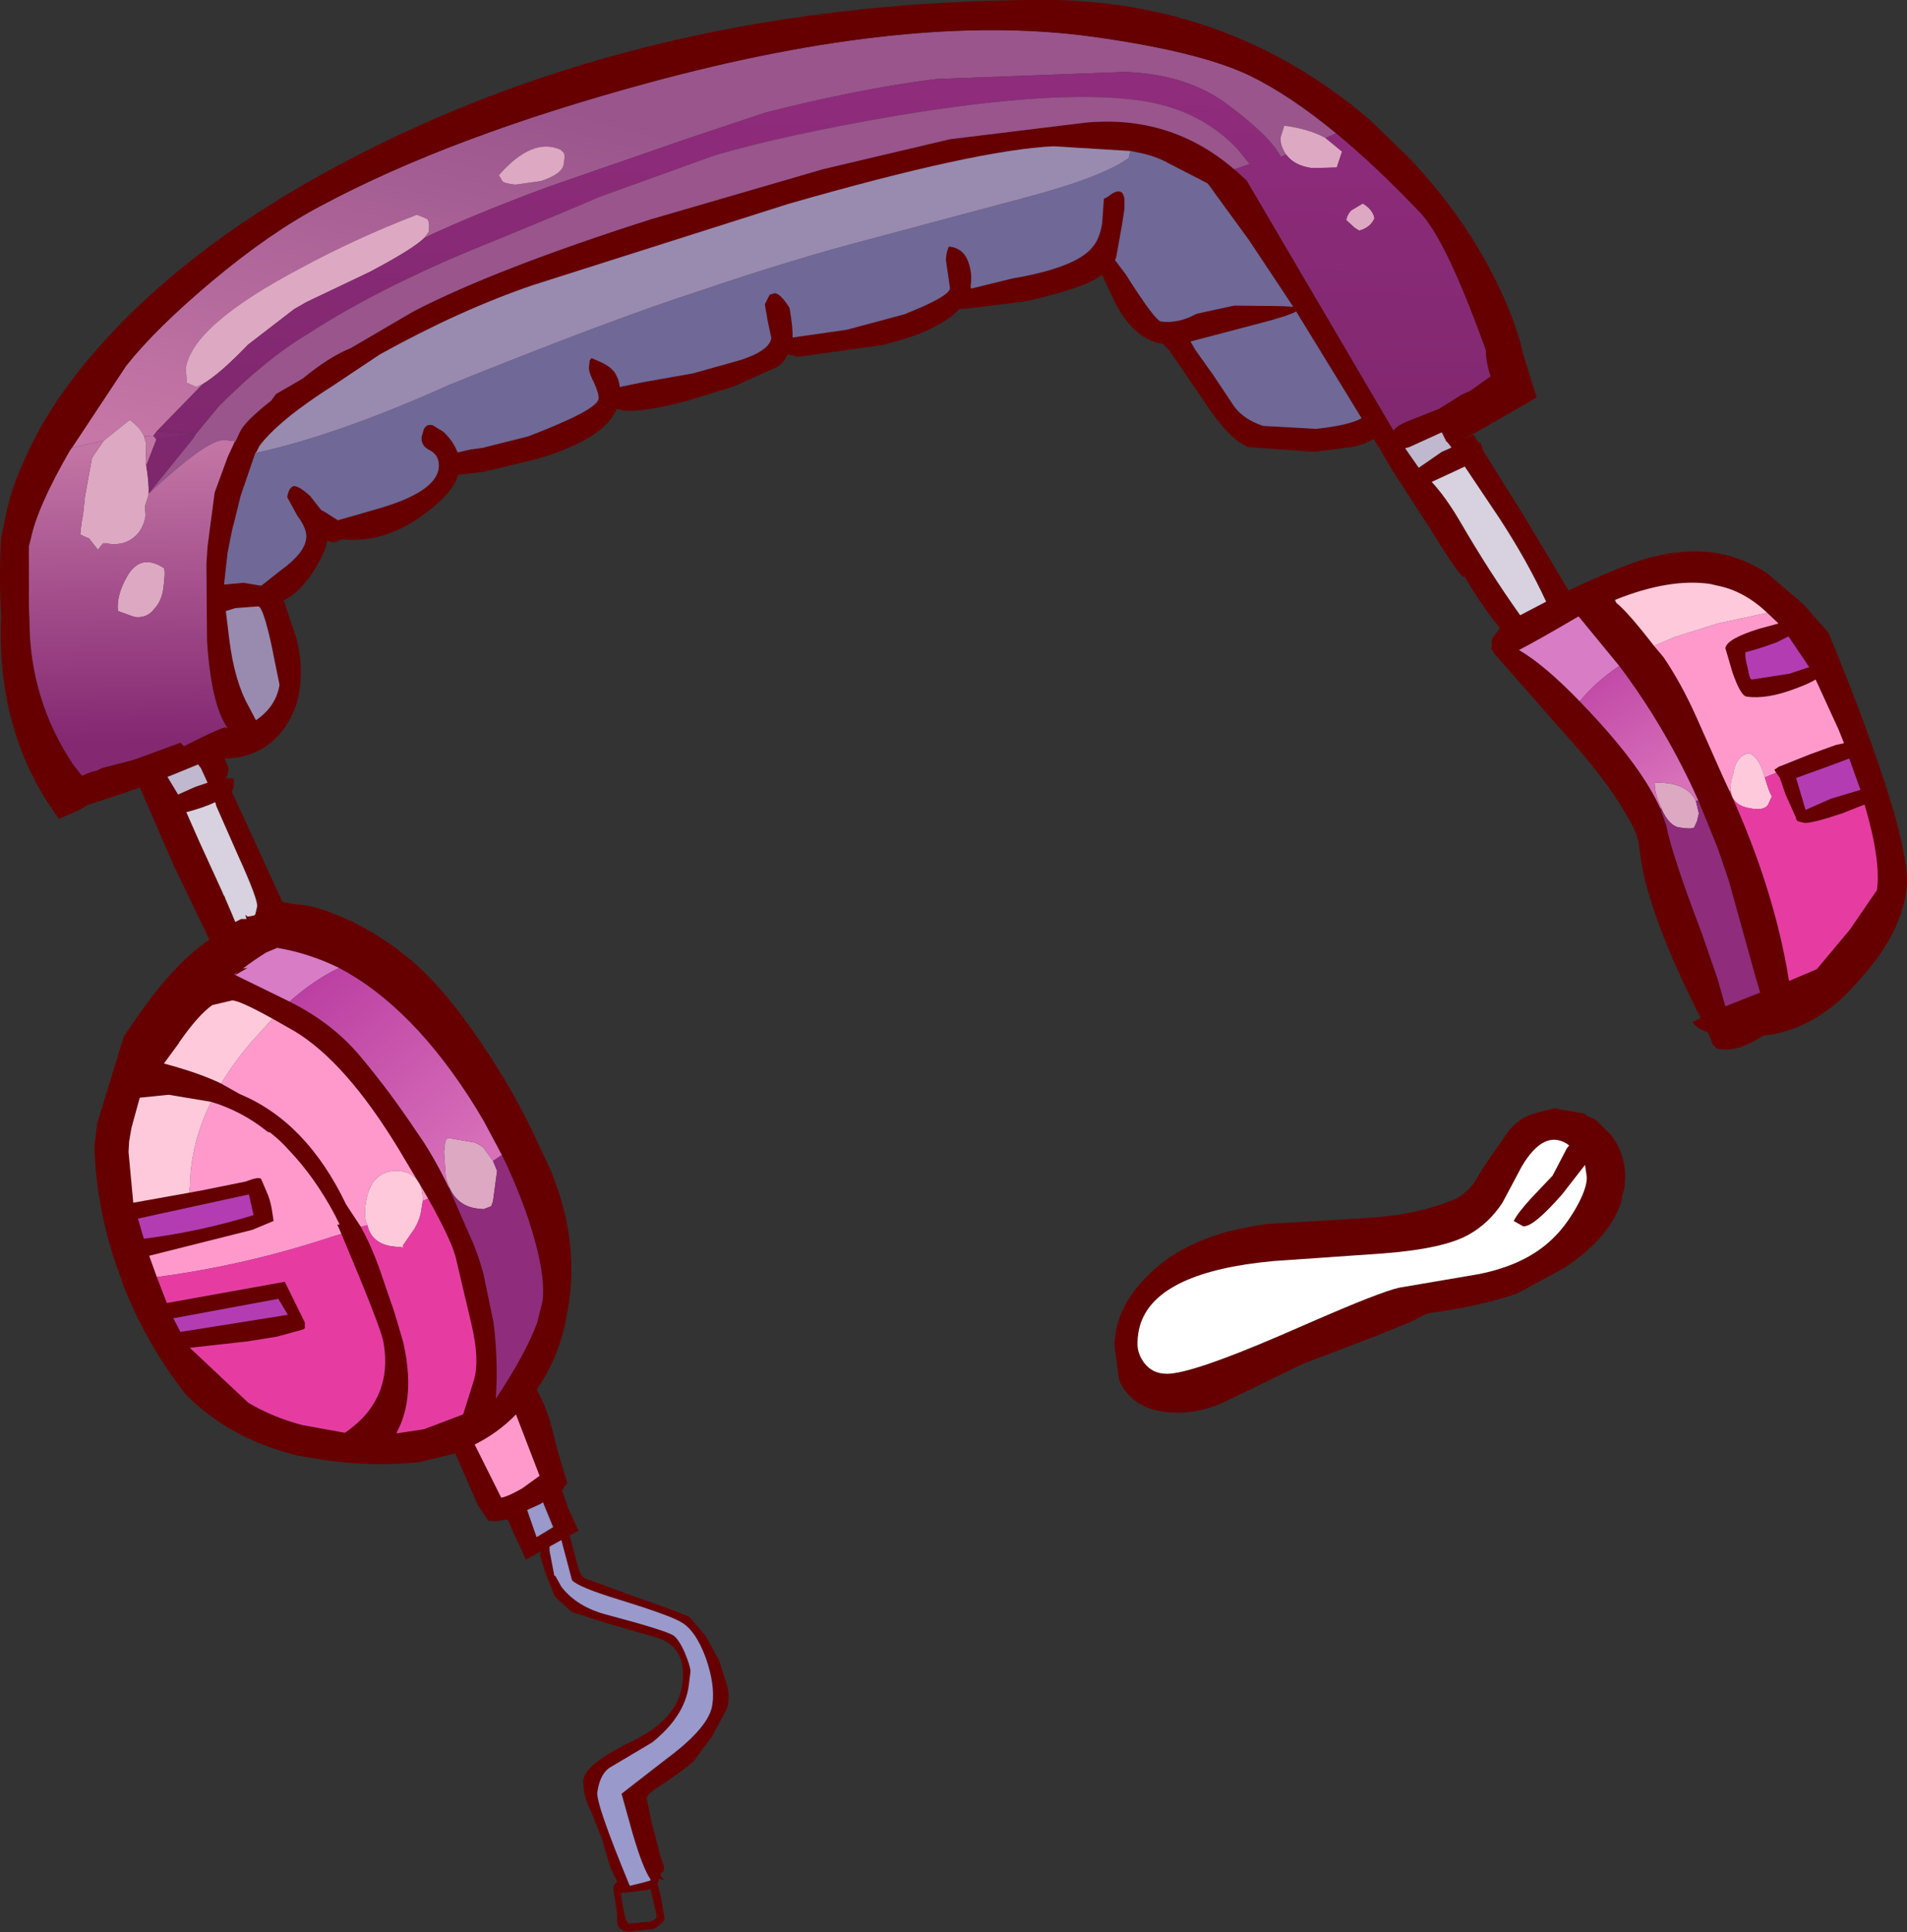
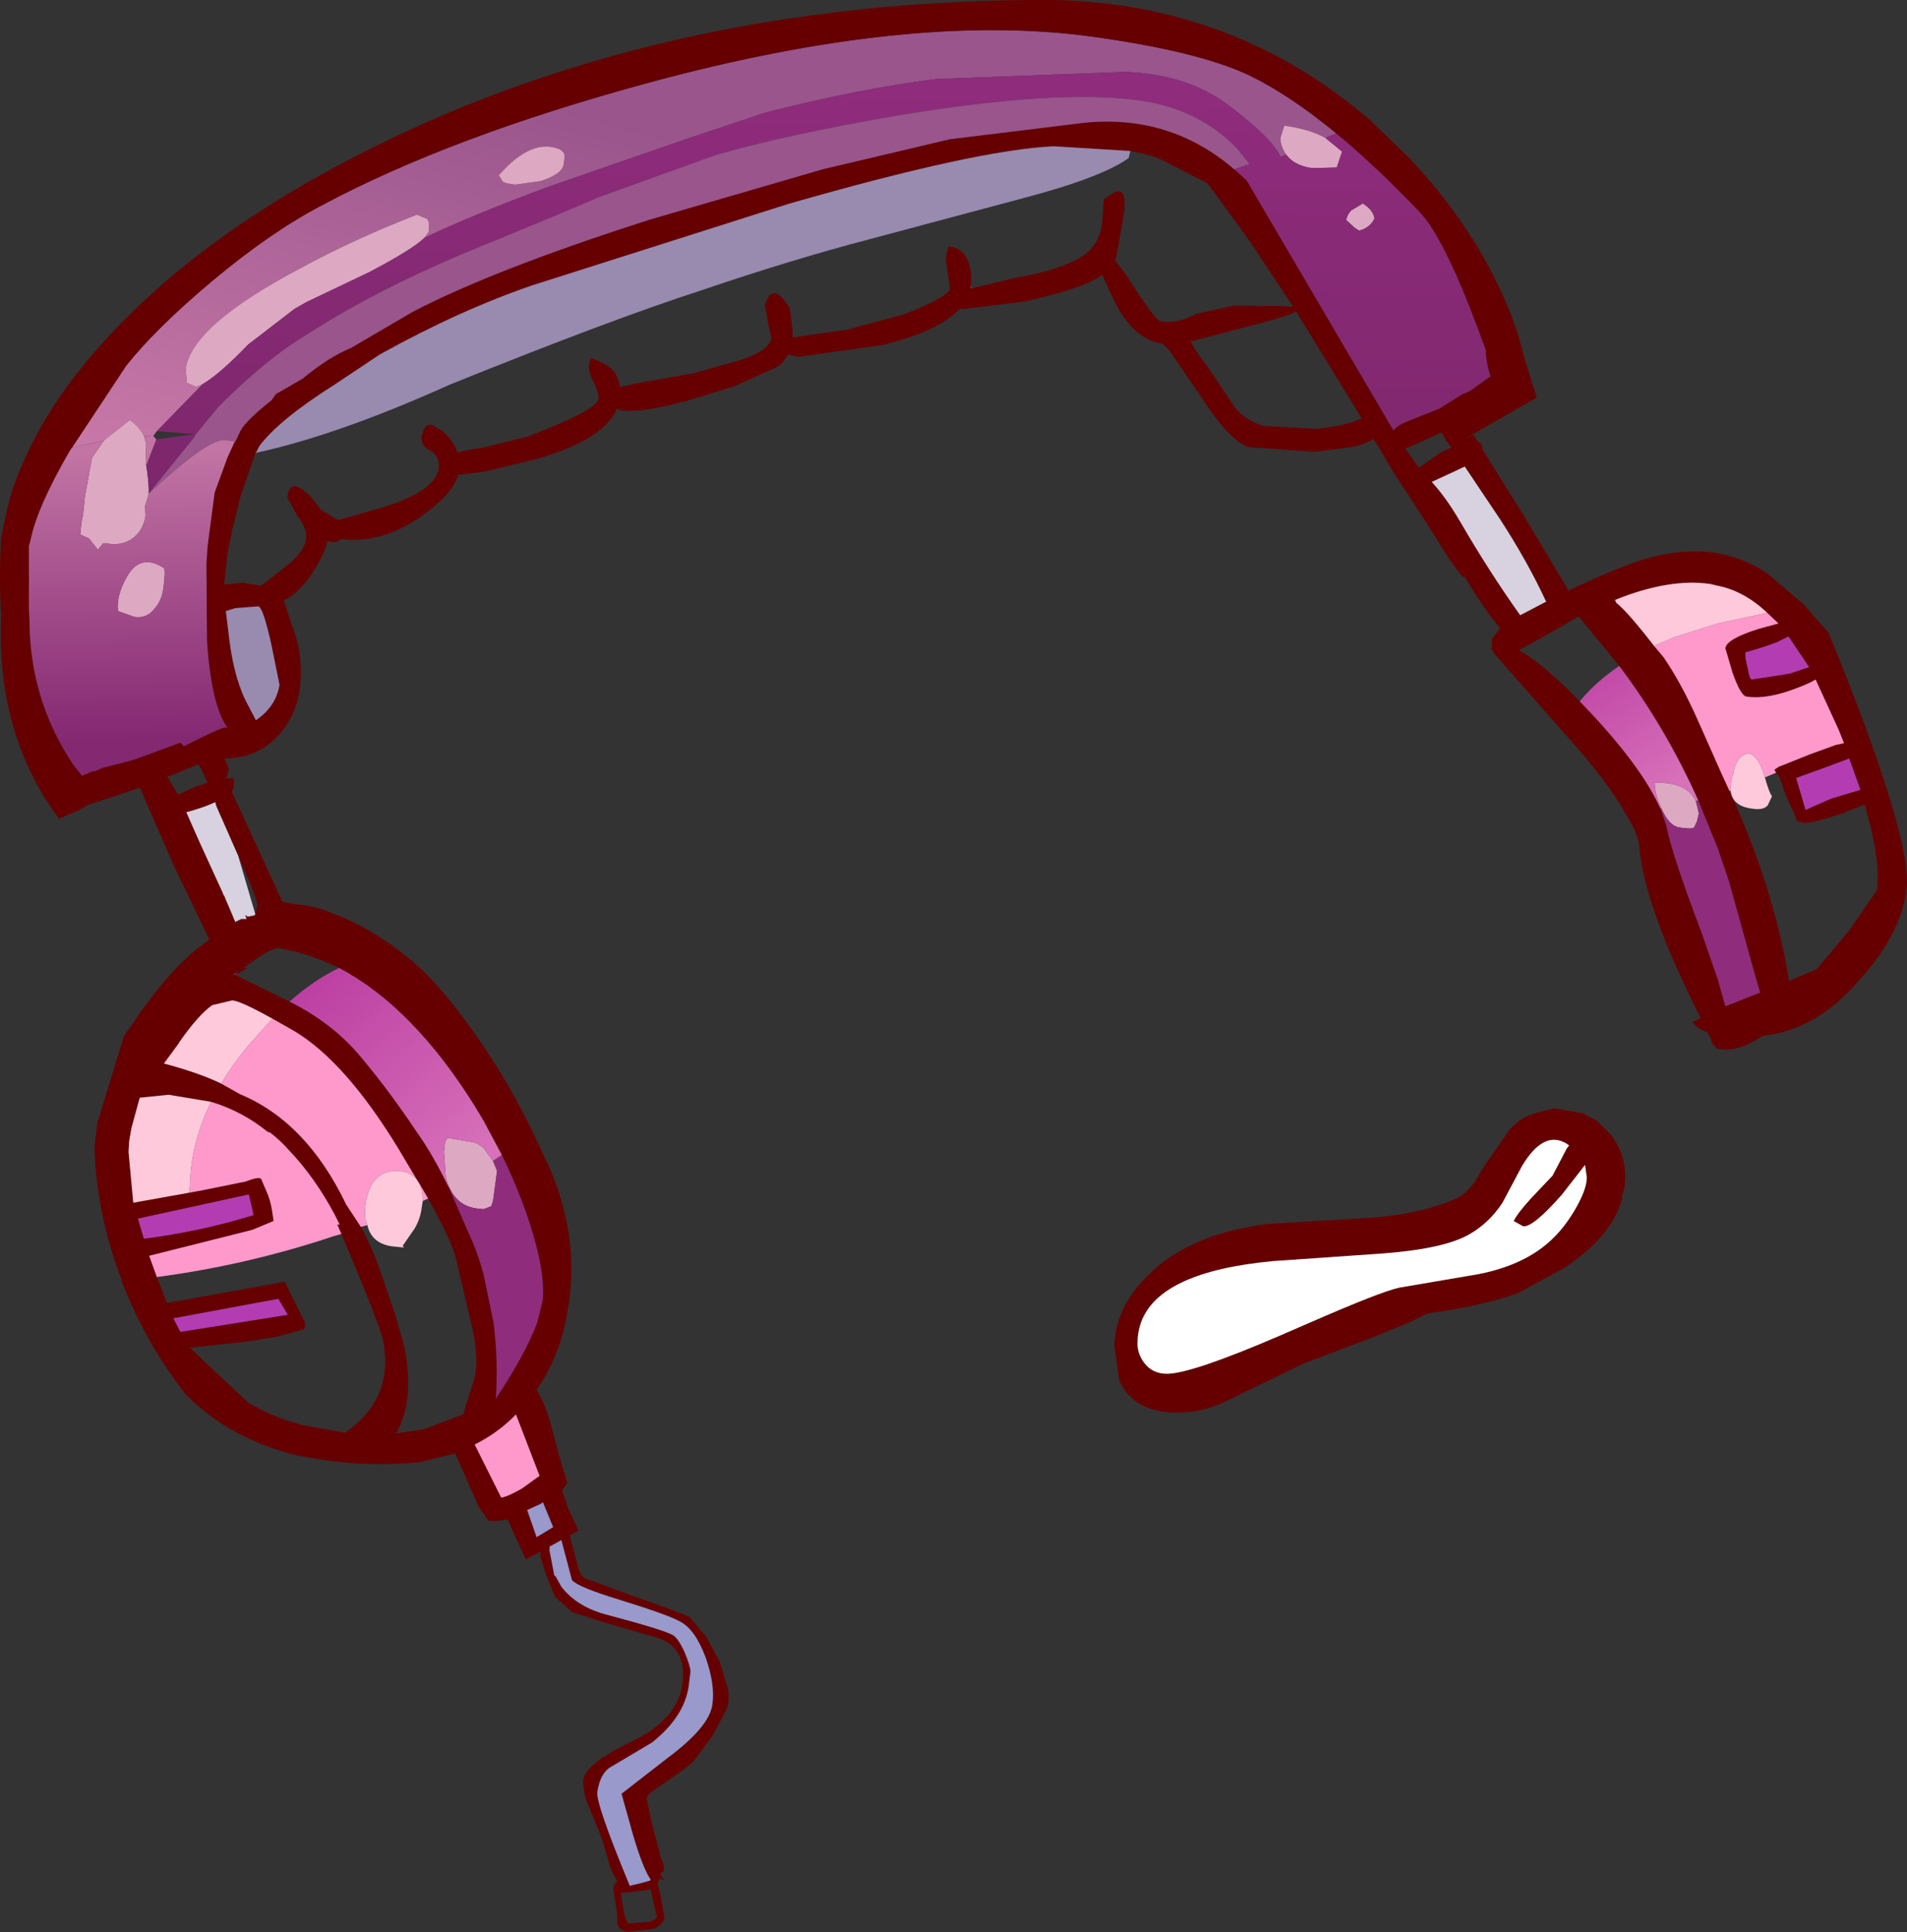
<svg xmlns="http://www.w3.org/2000/svg" height="163.8px" width="161.7px">
  <rect width="100%" height="100%" fill="#333333" stroke="none" />
  <g transform="matrix(1.0, 0.0, 0.0, 1.0, 68.35, 72.4)">
    <path d="M61.55 22.05 L61.8 22.0 61.85 21.95 63.45 21.55 66.0 22.0 66.15 22.15 67.0 22.55 68.3 23.85 Q69.45 25.45 69.45 27.3 L69.4 28.25 69.15 29.1 69.2 29.2 Q68.3 32.45 64.25 35.1 L60.3 37.25 Q57.05 38.35 52.9 38.9 L52.55 39.0 51.15 39.7 48.2 40.9 42.15 43.2 35.55 46.4 Q33.55 47.35 31.55 47.35 27.75 47.35 26.55 44.6 L26.15 41.7 Q26.15 40.7 26.45 39.7 27.05 37.65 28.9 35.8 32.4 32.2 39.15 31.35 L47.45 30.85 Q51.85 30.6 55.0 29.25 55.85 28.9 56.65 27.85 L57.5 26.45 59.65 23.35 Q60.55 22.4 61.4 22.1 L61.55 22.05 M64.5 24.55 Q62.55 23.35 60.7 26.45 L59.05 29.55 Q57.9 31.3 56.2 32.25 54.1 33.45 48.95 33.85 L39.6 34.5 Q29.95 35.4 28.4 39.7 28.1 40.55 28.1 41.5 28.1 42.35 28.65 43.1 29.35 44.05 30.6 44.05 32.65 44.05 40.1 40.85 L42.75 39.7 Q48.7 37.1 50.3 36.75 L57.05 35.6 Q61.05 34.8 63.3 32.6 64.35 31.6 65.25 30.05 66.2 28.4 66.2 27.4 L66.05 26.35 64.1 28.85 Q61.65 31.65 60.8 31.55 L60.0 31.1 Q60.35 30.4 61.5 29.15 L63.3 27.25 64.5 24.95 64.7 24.7 64.5 24.55" fill="#660000" fill-rule="evenodd" stroke="none" />
    <path d="M64.5 24.55 L64.7 24.7 64.5 24.95 63.3 27.25 61.5 29.15 Q60.35 30.4 60.0 31.1 L60.8 31.55 Q61.65 31.65 64.1 28.85 L66.05 26.35 66.2 27.4 Q66.2 28.4 65.25 30.05 64.35 31.6 63.3 32.6 61.05 34.8 57.05 35.6 L50.3 36.75 Q48.7 37.1 42.75 39.7 L40.1 40.85 Q32.65 44.05 30.6 44.05 29.35 44.05 28.65 43.1 28.1 42.35 28.1 41.5 28.1 40.55 28.4 39.7 29.95 35.4 39.6 34.5 L48.95 33.85 Q54.1 33.45 56.2 32.25 57.9 31.3 59.05 29.55 L60.7 26.45 Q62.55 23.35 64.5 24.55" fill="#ffffff" fill-rule="evenodd" stroke="none" />
    <path d="M44.05 -60.7 Q42.7 -61.45 40.55 -61.75 L40.25 -60.8 Q40.15 -60.25 40.6 -59.45 L40.7 -59.3 40.25 -59.1 Q39.4 -60.8 35.85 -63.45 32.4 -66.1 27.05 -66.3 L11.05 -65.7 Q4.35 -64.85 -3.45 -62.85 L-9.9 -60.7 -21.75 -56.6 Q-28.0 -54.3 -32.35 -52.25 L-32.0 -52.75 Q-31.9 -53.65 -32.15 -53.85 L-33.0 -54.2 Q-38.3 -52.15 -42.9 -49.65 -52.1 -44.8 -52.6 -41.15 L-52.5 -39.95 -51.7 -39.6 -51.15 -39.85 -55.05 -35.85 -55.35 -35.45 -55.4 -35.4 -56.05 -35.45 -56.15 -35.45 Q-56.5 -36.2 -57.35 -36.8 L-59.55 -35.05 -62.25 -34.45 -57.65 -41.4 Q-55.15 -44.55 -50.45 -48.5 -45.45 -52.7 -41.05 -55.0 -30.1 -60.85 -13.3 -65.4 8.85 -71.4 24.2 -69.3 33.3 -68.05 37.6 -66.0 41.0 -64.35 44.95 -61.1 L44.05 -60.7 M-20.6 -59.5 L-20.8 -59.7 Q-23.2 -60.8 -26.05 -57.55 L-25.75 -57.05 Q-25.6 -56.85 -24.65 -56.75 L-22.5 -57.05 Q-20.65 -57.65 -20.55 -58.5 -20.4 -59.4 -20.6 -59.5" fill="url(#gradient0)" fill-rule="evenodd" stroke="none" />
    <path d="M40.7 -59.3 L40.6 -59.45 Q40.15 -60.25 40.25 -60.8 L40.55 -61.75 Q42.7 -61.45 44.05 -60.7 L45.45 -59.55 45.0 -58.2 42.9 -58.15 Q41.4 -58.35 40.7 -59.3 M-59.55 -35.05 L-57.35 -36.8 Q-56.5 -36.2 -56.15 -35.45 L-55.95 -34.8 -56.0 -33.15 -56.0 -33.0 -55.95 -32.95 Q-55.7 -31.45 -55.75 -30.55 L-55.75 -30.45 -56.05 -29.5 -56.0 -28.7 Q-56.2 -27.45 -57.05 -26.8 -57.9 -26.15 -59.1 -26.3 L-59.3 -26.35 -59.6 -26.35 -60.05 -25.8 -60.8 -26.75 -61.15 -26.9 -61.55 -27.1 -61.45 -28.0 -61.45 -28.05 -61.3 -28.85 -61.15 -30.3 -60.55 -33.6 -59.55 -35.05 M-51.15 -39.85 L-51.7 -39.6 -52.5 -39.95 -52.6 -41.15 Q-52.1 -44.8 -42.9 -49.65 -38.3 -52.15 -33.0 -54.2 L-32.15 -53.85 Q-31.9 -53.65 -32.0 -52.75 L-32.35 -52.25 Q-33.3 -51.3 -37.0 -49.35 -39.5 -48.15 -42.35 -46.8 L-43.4 -46.2 -47.1 -43.35 -47.3 -43.2 Q-49.7 -40.7 -51.15 -39.85 M45.8 -53.75 Q45.85 -54.15 46.2 -54.55 L47.2 -55.15 Q48.05 -54.65 48.2 -53.9 47.85 -53.1 46.9 -52.85 L46.5 -53.1 45.8 -53.75 M72.55 -3.85 Q71.95 -5.05 71.95 -6.05 74.65 -6.15 75.45 -4.5 L75.7 -3.45 75.55 -2.8 75.3 -2.25 Q75.05 -2.1 74.1 -2.25 73.2 -2.35 72.55 -3.8 L72.55 -3.85 M-20.6 -59.5 Q-20.4 -59.4 -20.55 -58.5 -20.65 -57.65 -22.5 -57.05 L-24.65 -56.75 Q-25.6 -56.85 -25.75 -57.05 L-26.05 -57.55 Q-23.2 -60.8 -20.8 -59.7 L-20.6 -59.5 M-58.35 -20.6 Q-58.5 -21.9 -57.6 -23.5 -56.45 -25.55 -54.45 -24.25 -54.3 -24.0 -54.5 -22.5 -54.65 -21.45 -55.25 -20.8 -55.9 -19.95 -56.95 -20.1 L-58.35 -20.6 M-30.25 28.25 L-30.55 27.45 -30.7 25.25 -30.6 24.35 -30.4 24.05 -28.1 24.45 Q-27.7 24.6 -27.35 24.9 L-26.55 26.0 -26.2 26.85 -26.55 29.45 -26.7 29.85 -27.35 30.1 -27.85 30.05 Q-29.55 29.85 -30.25 28.25" fill="#dda8c1" fill-rule="evenodd" stroke="none" />
    <path d="M44.05 -60.7 L44.95 -61.1 Q48.35 -58.3 52.1 -54.35 54.1 -52.2 56.95 -44.6 L57.6 -42.85 57.65 -42.7 Q57.6 -42.2 57.9 -40.95 L58.05 -40.5 56.3 -39.25 55.6 -38.95 53.7 -37.75 51.05 -36.7 Q50.15 -36.35 49.8 -35.9 L37.35 -57.1 36.3 -58.05 37.6 -58.5 36.55 -59.8 Q33.3 -63.2 28.2 -63.9 21.2 -64.85 7.7 -62.6 -1.65 -61.0 -7.7 -59.25 L-17.55 -55.7 Q-20.55 -54.4 -26.4 -52.0 -35.85 -48.25 -42.4 -44.0 -45.75 -42.0 -49.8 -37.95 L-51.7 -35.65 -51.95 -35.25 -55.75 -30.55 Q-55.7 -31.45 -55.95 -32.95 L-55.1 -35.15 -51.85 -35.6 -55.05 -35.85 -51.15 -39.85 Q-49.7 -40.7 -47.3 -43.2 L-47.1 -43.35 -43.4 -46.2 -42.35 -46.8 Q-39.5 -48.15 -37.0 -49.35 -33.3 -51.3 -32.35 -52.25 -28.0 -54.3 -21.75 -56.6 L-9.9 -60.7 -3.45 -62.85 Q4.35 -64.85 11.05 -65.7 L27.05 -66.3 Q32.4 -66.1 35.85 -63.45 39.4 -60.8 40.25 -59.1 L40.7 -59.3 Q41.4 -58.35 42.9 -58.15 L45.0 -58.2 45.45 -59.55 44.05 -60.7 M45.8 -53.75 L46.5 -53.1 46.9 -52.85 Q47.85 -53.1 48.2 -53.9 48.05 -54.65 47.2 -55.15 L46.2 -54.55 Q45.85 -54.15 45.8 -53.75" fill="url(#gradient1)" fill-rule="evenodd" stroke="none" />
    <path d="M44.95 -61.1 Q41.0 -64.35 37.6 -66.0 33.3 -68.05 24.2 -69.3 8.85 -71.4 -13.3 -65.4 -30.1 -60.85 -41.05 -55.0 -45.45 -52.7 -50.45 -48.5 -55.15 -44.55 -57.65 -41.4 L-62.25 -34.45 -62.45 -34.15 Q-65.2 -29.4 -65.75 -26.65 L-65.9 -26.1 -65.9 -20.95 -65.85 -19.9 Q-65.85 -13.15 -62.15 -7.6 L-61.4 -6.65 -60.55 -7.0 -60.25 -7.05 -59.7 -7.3 -57.0 -8.0 -53.05 -9.45 -52.75 -9.15 Q-48.8 -11.15 -49.2 -10.65 L-49.1 -10.7 -49.1 -10.75 Q-50.45 -12.7 -50.8 -18.1 L-50.85 -24.6 -50.75 -26.1 -50.15 -30.65 -49.05 -33.65 -48.45 -34.95 -48.4 -34.95 -47.95 -35.9 Q-47.5 -36.75 -45.35 -38.45 L-44.95 -39.0 -42.7 -40.3 Q-40.45 -42.15 -38.6 -42.9 L-33.3 -46.0 Q-26.35 -49.6 -13.2 -53.8 L1.4 -58.05 12.2 -60.6 23.65 -62.0 Q30.9 -62.7 36.3 -58.05 L37.35 -57.1 49.8 -35.9 Q50.15 -36.35 51.05 -36.7 L53.7 -37.75 55.6 -38.95 56.3 -39.25 58.05 -40.5 57.9 -40.95 Q57.6 -42.2 57.65 -42.7 L57.6 -42.85 56.95 -44.6 Q54.1 -52.2 52.1 -54.35 48.35 -58.3 44.95 -61.1 M51.15 -59.0 Q56.15 -53.7 58.9 -47.75 60.3 -44.75 60.8 -42.4 L61.95 -38.7 55.85 -35.2 56.6 -35.55 57.0 -34.9 57.2 -34.85 57.3 -34.55 57.35 -34.5 57.35 -34.3 60.85 -28.7 64.65 -22.35 Q68.7 -24.25 70.9 -24.95 74.4 -26.0 77.3 -25.5 79.55 -25.1 81.5 -23.8 L84.6 -21.15 86.7 -18.75 Q93.9 -1.2 93.3 3.05 92.8 6.9 89.15 10.85 85.65 14.9 81.15 15.4 79.15 16.7 77.75 16.55 L77.65 16.55 77.3 16.5 77.15 16.45 77.05 16.25 76.9 16.2 76.7 15.65 76.45 15.1 Q75.55 14.8 75.15 14.25 L75.85 13.9 Q71.1 4.5 70.65 -0.6 70.55 -1.75 69.5 -3.4 68.0 -6.15 64.15 -10.4 L58.35 -17.0 58.3 -17.05 58.25 -17.2 58.05 -17.45 58.15 -17.6 58.15 -18.25 58.85 -19.15 Q57.35 -20.95 55.85 -23.5 L55.75 -23.5 Q55.4 -23.55 53.0 -27.45 L49.7 -32.55 48.55 -34.5 48.1 -35.2 Q47.6 -34.8 46.25 -34.5 L43.1 -34.1 37.5 -34.5 Q35.8 -35.15 33.5 -38.75 L30.8 -42.7 30.25 -43.25 Q27.75 -43.6 26.1 -46.95 L25.1 -49.1 Q24.4 -48.6 23.5 -48.25 21.7 -47.55 18.6 -46.85 L13.25 -46.2 13.05 -46.25 Q11.25 -44.3 6.45 -43.15 L-0.65 -42.15 -1.55 -42.35 Q-1.9 -41.65 -2.45 -41.3 L-6.1 -39.65 -10.0 -38.45 Q-13.9 -37.4 -15.55 -37.6 L-16.05 -37.75 Q-16.8 -35.9 -20.0 -34.5 -21.25 -33.95 -22.8 -33.5 L-27.35 -32.4 -29.5 -32.15 Q-29.95 -30.5 -32.75 -28.55 -36.0 -26.3 -39.45 -26.7 -39.75 -26.4 -40.15 -26.45 L-40.6 -26.55 Q-40.75 -25.5 -42.05 -23.55 -43.2 -22.0 -44.3 -21.5 L-44.15 -21.1 -43.65 -19.55 Q-42.55 -16.85 -42.95 -13.9 -43.2 -12.0 -44.45 -10.4 -46.25 -8.15 -49.3 -8.1 L-48.95 -7.25 -49.1 -6.55 -49.2 -6.45 -49.2 -6.4 -48.6 -6.45 Q-48.45 -6.35 -48.55 -5.6 L-48.7 -5.3 -44.4 4.05 -43.4 4.25 Q-41.85 4.3 -39.95 5.1 -36.9 6.25 -33.85 8.7 -30.9 11.05 -27.55 16.0 L-27.35 16.3 Q-25.05 19.7 -23.25 23.4 L-21.75 26.6 Q-19.3 32.3 -20.1 38.0 L-20.4 39.7 Q-21.1 42.9 -22.85 45.4 -22.1 46.65 -21.6 48.5 L-21.0 50.8 -20.25 53.3 -20.7 53.95 -20.4 54.75 -20.2 55.4 -19.3 57.35 -20.05 57.75 -19.8 58.65 -19.35 60.4 Q-19.1 61.4 -18.45 61.5 L-14.5 62.95 Q-10.2 64.45 -9.85 64.7 L-8.5 66.3 -7.35 68.4 -6.65 70.65 Q-6.45 71.8 -6.75 72.5 L-7.95 74.75 -9.5 76.85 Q-10.2 77.55 -12.55 79.1 -13.65 79.8 -13.5 80.15 L-13.05 82.25 -12.3 85.15 Q-11.85 86.1 -12.2 86.3 -12.55 86.5 -11.95 87.0 L-12.5 86.85 -12.5 87.05 -12.6 87.25 -12.3 88.45 -12.0 90.2 Q-12.1 90.65 -12.9 91.1 L-15.1 91.35 Q-15.9 91.25 -16.0 90.65 L-16.05 89.6 -16.35 87.7 Q-16.3 87.25 -16.0 87.15 L-16.6 85.9 -17.3 83.5 -18.3 81.0 Q-18.85 80.0 -18.9 78.65 -18.95 77.25 -14.95 75.3 -10.9 73.4 -10.5 70.4 -10.05 67.2 -12.7 66.4 L-17.05 65.15 -19.85 64.25 -21.3 62.95 -22.1 60.95 -22.55 59.45 -22.5 59.1 -23.75 59.8 -24.85 57.45 -25.3 56.4 -26.35 56.55 -26.95 56.5 -27.8 55.25 -29.75 50.8 -32.8 51.55 Q-36.9 51.95 -40.95 51.35 L-43.05 51.0 Q-48.85 49.6 -52.6 45.8 -56.05 41.4 -58.05 36.15 L-58.05 36.05 Q-59.8 31.55 -60.25 26.6 L-60.35 24.85 -60.2 23.6 -60.1 22.8 -57.85 15.45 -56.3 13.2 Q-53.35 9.1 -50.6 7.25 L-53.65 0.9 -56.5 -5.65 -57.75 -5.2 -60.95 -4.15 -61.7 -3.7 -63.35 -3.0 Q-68.7 -10.2 -68.25 -20.2 -68.45 -23.5 -68.25 -26.85 L-67.9 -28.5 Q-67.45 -30.9 -66.4 -33.15 -64.3 -38.1 -59.95 -43.0 -52.85 -51.05 -41.2 -57.55 -15.1 -72.05 18.75 -72.4 35.55 -72.8 47.9 -62.15 L51.15 -59.0 M-46.7 -34.0 L-47.95 -30.35 -48.5 -28.1 -48.65 -27.55 -49.05 -25.55 -49.35 -22.85 -47.7 -23.0 -46.2 -22.75 -44.55 -24.05 Q-42.55 -25.5 -42.4 -26.7 -42.25 -27.5 -43.15 -28.7 L-44.0 -30.25 Q-43.85 -31.15 -43.4 -31.2 -42.9 -31.15 -42.05 -30.35 L-41.1 -29.15 -40.8 -29.0 -39.7 -28.3 -36.4 -29.25 Q-31.45 -30.65 -31.15 -32.7 -31.05 -33.75 -31.85 -34.2 -32.7 -34.6 -32.6 -35.4 L-32.4 -36.05 Q-32.15 -36.5 -31.65 -36.35 L-30.75 -35.8 Q-29.9 -35.0 -29.55 -34.05 L-28.45 -34.3 -27.35 -34.45 -27.2 -34.5 -23.6 -35.4 Q-17.7 -37.65 -17.6 -38.6 -17.55 -39.0 -18.0 -40.0 -18.5 -40.95 -18.4 -41.4 L-18.35 -41.85 -18.2 -42.05 -17.5 -41.75 Q-16.35 -41.25 -16.05 -40.5 -15.85 -40.15 -15.8 -39.6 L-13.85 -40.0 -9.6 -40.75 -5.5 -41.9 Q-3.1 -42.7 -2.95 -43.75 L-3.25 -45.15 -3.5 -46.6 -3.1 -47.4 -3.0 -47.45 -2.65 -47.55 Q-2.15 -47.5 -1.4 -46.3 -1.1 -44.55 -1.15 -43.8 L-1.1 -43.8 3.45 -44.45 8.3 -45.75 Q12.1 -47.25 12.2 -47.95 L11.85 -50.4 Q11.9 -51.05 12.1 -51.5 13.45 -51.4 13.85 -49.9 14.1 -49.05 13.95 -48.15 L13.95 -47.95 14.0 -47.95 14.05 -47.95 17.5 -48.8 Q23.1 -49.75 24.4 -51.6 24.9 -52.25 25.1 -53.45 L25.25 -55.55 25.55 -55.7 Q26.85 -56.75 27.0 -55.5 L27.0 -54.8 27.0 -54.7 26.8 -53.4 26.3 -50.6 26.2 -50.35 27.1 -49.15 Q29.6 -45.2 30.1 -45.15 31.55 -44.95 33.1 -45.8 L36.3 -46.5 36.35 -46.5 40.45 -46.45 41.3 -46.4 37.55 -52.05 34.05 -56.85 30.75 -58.55 Q29.6 -59.2 28.0 -59.5 L27.5 -59.6 21.0 -60.0 Q14.45 -59.7 -1.55 -55.1 L-23.1 -48.25 Q-29.3 -46.15 -36.15 -42.35 L-40.05 -39.75 Q-44.7 -36.8 -46.35 -34.6 L-46.6 -34.1 -46.7 -34.0 M33.0 -42.75 L34.5 -40.65 36.3 -37.95 Q37.1 -36.85 38.75 -36.3 L43.25 -36.05 Q46.05 -36.35 47.1 -36.95 L41.55 -46.0 Q41.0 -45.65 38.5 -45.0 L32.6 -43.45 33.0 -42.75 M53.9 -35.75 L51.15 -34.5 50.8 -34.4 51.95 -32.75 53.9 -34.1 54.7 -34.45 54.7 -34.5 54.35 -34.95 54.3 -34.95 53.9 -35.75 M53.05 -31.55 Q54.25 -30.25 55.45 -28.2 57.95 -23.9 60.55 -20.25 L62.75 -21.4 Q61.15 -24.85 58.8 -28.45 L55.85 -32.85 55.0 -32.45 53.05 -31.55 M81.5 -20.45 Q79.55 -22.3 77.3 -22.75 L76.65 -22.9 Q73.2 -23.4 68.6 -21.55 L68.45 -21.5 68.7 -21.3 Q69.7 -20.5 71.9 -17.65 L72.7 -16.7 Q74.2 -14.5 75.5 -11.6 L77.3 -7.55 77.7 -6.65 78.3 -5.35 Q82.1 2.95 83.35 10.75 L85.7 9.75 88.5 6.4 90.8 3.05 Q91.15 0.55 89.75 -4.2 L87.85 -3.45 Q85.15 -2.55 84.6 -2.65 L84.05 -2.8 83.9 -3.05 83.95 -3.05 83.05 -5.05 82.55 -6.5 82.25 -6.9 82.1 -7.15 82.55 -7.45 82.6 -7.45 85.1 -8.45 87.3 -9.25 88.0 -9.4 87.95 -9.55 87.55 -10.55 85.6 -14.8 Q85.05 -14.45 83.95 -14.05 81.5 -13.1 79.75 -13.35 79.25 -13.4 78.55 -15.4 L77.95 -17.45 Q78.05 -18.25 80.8 -19.1 L82.45 -19.55 81.5 -20.45 M79.85 -15.75 Q80.0 -14.8 80.2 -14.8 L83.4 -15.3 85.05 -15.85 83.3 -18.45 82.3 -17.95 Q80.95 -17.45 79.65 -17.1 79.6 -16.65 79.85 -15.75 M68.95 -15.95 L65.5 -20.15 Q62.1 -18.15 60.45 -17.3 62.6 -16.05 65.6 -12.95 L66.55 -11.95 Q70.9 -7.3 72.45 -3.85 L72.95 -2.4 Q73.4 0.0 75.95 6.7 L77.3 10.6 77.95 12.9 80.6 11.85 80.9 11.75 80.5 10.4 78.25 2.3 77.3 -0.5 75.65 -4.55 Q72.9 -10.7 68.95 -15.95 M86.85 -7.5 L83.95 -6.45 84.1 -5.95 84.75 -3.75 86.9 -4.7 89.4 -5.45 88.45 -8.1 86.85 -7.5 M-48.4 -20.85 L-49.2 -20.6 -48.9 -18.15 Q-48.45 -14.6 -47.25 -12.5 L-46.65 -11.35 Q-44.95 -12.5 -44.65 -14.35 L-45.35 -17.8 Q-46.05 -20.95 -46.45 -21.0 L-48.4 -20.85 M-54.15 -6.55 L-53.25 -5.05 -51.8 -5.7 -50.75 -6.05 -51.3 -7.25 -51.55 -7.6 -54.0 -6.6 -54.15 -6.6 -54.15 -6.55 M-51.6 -1.4 L-51.4 -0.95 -49.5 3.2 -49.4 3.45 -49.3 3.6 -49.25 3.75 -48.65 5.15 -48.55 5.4 -48.4 5.75 -47.9 5.5 -47.45 5.5 -47.55 5.15 -47.35 5.3 -46.8 5.2 -46.7 5.1 -46.55 4.45 Q-46.45 3.9 -48.15 0.15 L-50.0 -4.05 -50.1 -4.4 Q-51.05 -3.95 -52.55 -3.55 L-51.6 -1.4 M-25.8 25.5 L-27.35 22.6 -28.1 21.35 Q-33.35 12.95 -39.6 9.65 -42.15 8.4 -44.85 7.95 L-45.8 8.35 Q-47.05 9.15 -47.75 9.7 L-47.35 9.65 -48.4 10.25 -43.8 12.5 Q-40.1 14.35 -37.75 17.2 -35.35 20.05 -33.05 23.5 -31.65 25.45 -30.3 28.25 L-28.2 33.05 Q-27.7 34.3 -27.35 35.6 L-26.5 39.7 Q-26.1 42.8 -26.3 46.15 -23.75 42.3 -22.8 39.7 L-22.35 37.9 Q-22.05 35.5 -23.55 30.95 -24.5 28.15 -25.8 25.5 M-32.75 28.0 L-33.0 27.6 -34.55 25.0 Q-39.05 17.6 -43.4 15.0 -44.45 14.4 -45.25 13.95 -47.95 12.45 -48.65 12.4 L-50.35 12.8 Q-51.55 13.65 -53.15 15.95 L-53.2 16.05 -54.45 17.75 Q-51.45 18.55 -49.6 19.45 L-48.0 20.35 Q-42.35 22.7 -39.0 29.7 L-37.75 31.6 Q-36.8 33.3 -36.05 35.5 L-34.9 38.85 -34.15 41.4 Q-33.1 46.05 -34.7 49.0 L-34.8 49.1 -34.7 49.1 -32.4 48.75 -29.1 47.5 -29.05 47.4 -28.25 44.85 Q-27.6 43.05 -28.4 39.75 L-29.65 34.45 Q-29.9 33.05 -32.05 29.2 L-32.75 28.0 M-39.4 32.2 L-39.75 31.4 -39.55 31.4 -39.95 30.6 Q-41.65 27.4 -43.85 25.1 -44.55 24.3 -45.45 23.6 L-45.65 23.55 Q-47.8 21.8 -50.45 21.0 L-54.05 20.4 -56.5 20.65 -57.2 23.2 -57.4 24.35 -57.45 25.25 -57.05 29.55 -52.3 28.7 -51.2 28.5 -47.5 27.75 Q-46.35 27.3 -46.2 27.55 L-45.75 28.6 Q-45.45 29.25 -45.3 30.1 L-45.15 31.1 -46.95 31.85 -55.7 34.05 -55.05 35.85 -54.2 38.05 -44.2 36.25 -42.5 39.7 -42.5 40.2 -42.65 40.3 -44.85 40.9 -47.3 41.3 -52.25 41.85 -47.3 46.5 Q-45.2 47.75 -42.7 48.4 L-39.1 49.05 Q-34.95 46.2 -35.85 41.3 -36.15 39.9 -39.4 32.2 M-48.45 10.25 L-48.15 9.95 -48.35 10.1 -48.5 10.2 -48.45 10.25 M-47.25 28.85 L-56.65 30.9 -56.15 32.6 Q-51.4 32.0 -46.85 30.6 L-47.25 28.85 M-53.05 40.5 L-43.95 39.05 -44.75 37.7 -53.65 39.35 -53.05 40.5 M-11.3 66.2 Q-10.85 66.45 -10.3 67.65 -9.8 68.85 -9.8 69.3 L-9.95 70.5 Q-10.3 73.1 -13.05 75.3 L-16.5 77.35 Q-17.45 77.85 -17.7 79.5 -17.85 80.45 -14.95 87.45 L-13.9 87.2 -13.2 87.0 -13.2 86.9 Q-13.85 85.95 -14.7 83.05 L-15.65 79.65 -11.85 76.7 Q-8.2 74.0 -7.95 72.1 -7.7 70.45 -8.5 68.15 -9.4 65.7 -10.7 65.05 -11.65 64.5 -15.85 63.2 -19.3 62.15 -19.85 61.55 L-20.75 58.15 -21.75 58.7 -21.75 59.05 -21.35 61.15 -21.25 61.2 -20.75 62.1 Q-19.4 63.85 -16.8 64.5 -12.1 65.75 -11.3 66.2 M-22.3 54.95 L-22.55 55.1 -23.65 55.6 -22.85 57.9 -21.45 57.05 -22.25 55.1 -22.3 54.95 M-22.6 52.7 L-24.6 47.5 Q-26.1 49.05 -28.1 50.05 L-25.85 54.55 Q-25.25 54.45 -24.05 53.75 L-22.6 52.7 M-13.45 87.8 L-15.4 88.05 -15.7 88.0 Q-15.4 90.6 -15.0 90.65 L-13.25 90.5 Q-12.7 90.3 -12.65 90.05 L-13.2 87.7 -13.45 87.8" fill="#660000" fill-rule="evenodd" stroke="none" />
    <path d="M36.3 -58.05 Q30.9 -62.7 23.65 -62.0 L12.2 -60.6 1.4 -58.05 -13.2 -53.8 Q-26.35 -49.6 -33.3 -46.0 L-38.6 -42.9 Q-40.45 -42.15 -42.7 -40.3 L-44.95 -39.0 -45.35 -38.45 Q-47.5 -36.75 -47.95 -35.9 L-48.4 -34.95 -48.45 -34.95 -48.5 -35.0 -49.25 -35.1 -49.35 -35.1 Q-50.8 -35.15 -55.75 -30.55 L-51.95 -35.25 -51.7 -35.65 -49.8 -37.95 Q-45.75 -42.0 -42.4 -44.0 -35.85 -48.25 -26.4 -52.0 -20.55 -54.4 -17.55 -55.7 L-7.7 -59.25 Q-1.65 -61.0 7.7 -62.6 21.2 -64.85 28.2 -63.9 33.3 -63.2 36.55 -59.8 L37.6 -58.5 36.3 -58.05 M-49.1 -10.75 L-49.1 -10.7 -49.2 -10.65 -49.1 -10.75" fill="#99558c" fill-rule="evenodd" stroke="none" />
-     <path d="M-46.7 -34.0 Q-39.75 -35.5 -30.2 -39.8 -16.45 -45.35 -8.85 -47.8 -1.2 -50.4 5.3 -52.1 L18.4 -55.6 Q25.05 -57.35 27.35 -59.0 L27.5 -59.6 28.0 -59.5 Q29.6 -59.2 30.75 -58.55 L34.05 -56.85 37.55 -52.05 41.3 -46.4 40.45 -46.45 36.35 -46.5 36.3 -46.5 33.1 -45.8 Q31.55 -44.95 30.1 -45.15 29.6 -45.2 27.1 -49.15 L26.2 -50.35 26.3 -50.6 26.8 -53.4 27.0 -54.7 27.0 -54.8 27.0 -55.5 Q26.85 -56.75 25.55 -55.7 L25.25 -55.55 25.1 -53.45 Q24.9 -52.25 24.4 -51.6 23.1 -49.75 17.5 -48.8 L14.05 -47.95 13.95 -48.15 Q14.1 -49.05 13.85 -49.9 13.45 -51.4 12.1 -51.5 11.9 -51.05 11.85 -50.4 L12.2 -47.95 Q12.1 -47.25 8.3 -45.75 L3.45 -44.45 -1.1 -43.8 -1.15 -43.8 Q-1.1 -44.55 -1.4 -46.3 -2.15 -47.5 -2.65 -47.55 L-3.0 -47.45 -3.1 -47.4 -3.5 -46.6 -3.25 -45.15 -2.95 -43.75 Q-3.1 -42.7 -5.5 -41.9 L-9.6 -40.75 -13.85 -40.0 -15.8 -39.6 Q-15.85 -40.15 -16.05 -40.5 -16.35 -41.25 -17.5 -41.75 L-18.2 -42.05 -18.35 -41.85 -18.4 -41.4 Q-18.5 -40.95 -18.0 -40.0 -17.55 -39.0 -17.6 -38.6 -17.7 -37.65 -23.6 -35.4 L-27.2 -34.5 -27.35 -34.45 -28.45 -34.3 -29.55 -34.05 Q-29.9 -35.0 -30.75 -35.8 L-31.65 -36.35 Q-32.15 -36.5 -32.4 -36.05 L-32.6 -35.4 Q-32.7 -34.6 -31.85 -34.2 -31.05 -33.75 -31.15 -32.7 -31.45 -30.65 -36.4 -29.25 L-39.7 -28.3 -40.8 -29.0 -41.1 -29.15 -42.05 -30.35 Q-42.9 -31.15 -43.4 -31.2 -43.85 -31.15 -44.0 -30.25 L-43.15 -28.7 Q-42.25 -27.5 -42.4 -26.7 -42.55 -25.5 -44.55 -24.05 L-46.2 -22.75 -47.7 -23.0 -49.35 -22.85 -49.05 -25.55 -48.65 -27.55 -48.5 -28.1 -47.95 -30.35 -46.7 -34.0 M33.0 -42.75 L32.6 -43.45 38.5 -45.0 Q41.0 -45.65 41.55 -46.0 L47.1 -36.95 Q46.05 -36.35 43.25 -36.05 L38.75 -36.3 Q37.1 -36.85 36.3 -37.95 L34.5 -40.65 33.0 -42.75" fill="#706897" fill-rule="evenodd" stroke="none" />
    <path d="M27.5 -59.6 L27.35 -59.0 Q25.05 -57.35 18.4 -55.6 L5.3 -52.1 Q-1.2 -50.4 -8.85 -47.8 -16.45 -45.35 -30.2 -39.8 -39.75 -35.5 -46.7 -34.0 L-46.6 -34.1 -46.35 -34.6 Q-44.7 -36.8 -40.05 -39.75 L-36.15 -42.35 Q-29.3 -46.15 -23.1 -48.25 L-1.55 -55.1 Q14.45 -59.7 21.0 -60.0 L27.5 -59.6 M13.95 -48.15 L14.05 -47.95 14.0 -47.95 13.95 -48.15 M-48.4 -20.85 L-46.45 -21.0 Q-46.05 -20.95 -45.35 -17.8 L-44.65 -14.35 Q-44.95 -12.5 -46.65 -11.35 L-47.25 -12.5 Q-48.45 -14.6 -48.9 -18.15 L-49.2 -20.6 -48.4 -20.85" fill="#998ab0" fill-rule="evenodd" stroke="none" />
-     <path d="M53.05 -31.55 L55.0 -32.45 55.85 -32.85 58.8 -28.45 Q61.15 -24.85 62.75 -21.4 L60.55 -20.25 Q57.95 -23.9 55.45 -28.2 54.25 -30.25 53.05 -31.55 M-51.6 -1.4 L-52.55 -3.55 Q-51.05 -3.95 -50.1 -4.4 L-50.0 -4.05 -48.15 0.15 Q-46.45 3.9 -46.55 4.45 L-46.7 5.1 -46.8 5.2 -47.35 5.3 -47.55 5.15 -47.45 5.5 -47.9 5.5 -48.4 5.75 -48.55 5.4 -48.65 5.15 -49.25 3.75 -49.3 3.6 -49.4 3.45 -49.5 3.2 -51.4 -0.95 -51.6 -1.4" fill="#d7d1e0" fill-rule="evenodd" stroke="none" />
-     <path d="M53.9 -35.75 L54.3 -34.95 54.35 -34.95 54.7 -34.5 54.7 -34.45 53.9 -34.1 51.95 -32.75 50.8 -34.4 51.15 -34.5 53.9 -35.75 M-54.0 -6.6 L-51.55 -7.6 -51.3 -7.25 -50.75 -6.05 -51.8 -5.7 -53.25 -5.05 -54.15 -6.55 -54.0 -6.6" fill="#c0b8cf" fill-rule="evenodd" stroke="none" />
+     <path d="M53.05 -31.55 L55.0 -32.45 55.85 -32.85 58.8 -28.45 Q61.15 -24.85 62.75 -21.4 L60.55 -20.25 Q57.95 -23.9 55.45 -28.2 54.25 -30.25 53.05 -31.55 M-51.6 -1.4 L-52.55 -3.55 Q-51.05 -3.95 -50.1 -4.4 L-50.0 -4.05 -48.15 0.15 L-46.7 5.1 -46.8 5.2 -47.35 5.3 -47.55 5.15 -47.45 5.5 -47.9 5.5 -48.4 5.75 -48.55 5.4 -48.65 5.15 -49.25 3.75 -49.3 3.6 -49.4 3.45 -49.5 3.2 -51.4 -0.95 -51.6 -1.4" fill="#d7d1e0" fill-rule="evenodd" stroke="none" />
    <path d="M79.85 -15.75 Q79.6 -16.65 79.65 -17.1 80.95 -17.45 82.3 -17.95 L83.3 -18.45 85.05 -15.85 83.4 -15.3 80.2 -14.8 Q80.0 -14.8 79.85 -15.75 M86.85 -7.5 L88.45 -8.1 89.4 -5.45 86.9 -4.7 84.75 -3.75 84.1 -5.95 83.95 -6.45 86.85 -7.5 M-53.05 40.5 L-53.65 39.35 -44.75 37.7 -43.95 39.05 -53.05 40.5 M-47.25 28.85 L-46.85 30.6 Q-51.4 32.0 -56.15 32.6 L-56.65 30.9 -47.25 28.85" fill="#b33cb3" fill-rule="evenodd" stroke="none" />
    <path d="M71.9 -17.65 L73.65 -18.4 77.3 -19.55 81.5 -20.45 82.45 -19.55 80.8 -19.1 Q78.05 -18.25 77.95 -17.45 L78.55 -15.4 Q79.25 -13.4 79.75 -13.35 81.5 -13.1 83.95 -14.05 85.05 -14.45 85.6 -14.8 L87.55 -10.55 87.95 -9.55 88.0 -9.4 87.3 -9.25 85.1 -8.45 82.6 -7.45 82.55 -7.45 82.1 -7.15 82.25 -6.9 81.3 -6.5 81.15 -6.95 Q80.75 -8.2 80.0 -8.55 78.85 -8.4 78.6 -6.75 78.35 -6.05 78.4 -5.35 L78.3 -5.35 77.7 -6.65 77.3 -7.55 75.5 -11.6 Q74.2 -14.5 72.7 -16.7 L71.9 -17.65 M-33.0 27.6 Q-33.5 26.95 -34.55 26.85 -36.95 26.75 -37.35 29.7 -37.5 30.7 -37.25 31.35 L-37.2 31.45 -37.75 31.6 -39.0 29.7 Q-42.35 22.7 -48.0 20.35 L-49.6 19.45 Q-48.55 17.7 -47.1 16.0 L-45.25 13.95 Q-44.45 14.4 -43.4 15.0 -39.05 17.6 -34.55 25.0 L-33.0 27.6 M-32.5 29.4 Q-32.5 28.55 -32.75 28.0 L-32.05 29.2 -32.5 29.4 M-50.45 21.0 Q-47.8 21.8 -45.65 23.55 L-45.45 23.6 Q-44.55 24.3 -43.85 25.1 -41.65 27.4 -39.95 30.6 L-39.55 31.4 -39.75 31.4 -39.4 32.2 -40.1 32.4 Q-47.45 34.85 -55.05 35.85 L-55.7 34.05 -46.95 31.85 -45.15 31.1 -45.3 30.1 Q-45.45 29.25 -45.75 28.6 L-46.2 27.55 Q-46.35 27.3 -47.5 27.75 L-51.2 28.5 -52.3 28.7 -52.3 28.45 -52.25 28.2 Q-52.2 24.55 -50.45 21.0 M-22.6 52.7 L-24.05 53.75 Q-25.25 54.45 -25.85 54.55 L-28.1 50.05 Q-26.1 49.05 -24.6 47.5 L-22.6 52.7" fill="#ff99cc" fill-rule="evenodd" stroke="none" />
    <path d="M68.6 -21.55 Q73.2 -23.4 76.65 -22.9 L77.3 -22.75 Q79.55 -22.3 81.5 -20.45 L77.3 -19.55 73.65 -18.4 71.9 -17.65 Q69.7 -20.5 68.7 -21.3 L68.6 -21.55 M78.4 -5.35 Q78.35 -6.05 78.6 -6.75 78.85 -8.4 80.0 -8.55 80.75 -8.2 81.15 -6.95 L81.3 -6.5 Q81.65 -5.25 81.9 -4.9 L81.55 -4.15 Q81.2 -3.7 80.25 -3.85 78.55 -4.05 78.4 -5.35 M-33.0 27.6 L-32.75 28.0 Q-32.5 28.55 -32.5 29.4 L-32.6 30.0 Q-32.7 30.9 -33.2 31.75 L-34.2 33.2 -34.1 33.35 -35.1 33.25 Q-36.85 33.0 -37.2 31.45 L-37.25 31.35 Q-37.5 30.7 -37.35 29.7 -36.95 26.75 -34.55 26.85 -33.5 26.95 -33.0 27.6 M-49.6 19.45 Q-51.45 18.55 -54.45 17.75 L-53.2 16.05 -53.15 15.95 Q-51.55 13.65 -50.35 12.8 L-48.65 12.4 Q-47.95 12.45 -45.25 13.95 L-47.1 16.0 Q-48.55 17.7 -49.6 19.45 M-50.45 21.0 Q-52.2 24.55 -52.25 28.2 L-52.3 28.45 -52.3 28.7 -57.05 29.55 -57.45 25.25 -57.4 24.35 -57.2 23.2 -56.5 20.65 -54.05 20.4 -50.45 21.0" fill="#fec9da" fill-rule="evenodd" stroke="none" />
-     <path d="M68.95 -15.95 Q66.95 -14.6 65.6 -12.95 62.6 -16.05 60.45 -17.3 62.1 -18.15 65.5 -20.15 L68.95 -15.95 M-39.6 9.65 Q-41.7 10.65 -43.8 12.5 L-48.4 10.25 -47.35 9.65 -47.75 9.7 Q-47.05 9.15 -45.8 8.35 L-44.85 7.95 Q-42.15 8.4 -39.6 9.65" fill="#d87cc6" fill-rule="evenodd" stroke="none" />
    <path d="M65.6 -12.95 Q66.95 -14.6 68.95 -15.95 72.9 -10.7 75.65 -4.55 L75.45 -4.5 Q74.65 -6.15 71.95 -6.05 71.95 -5.05 72.55 -3.85 L72.45 -3.85 Q70.9 -7.3 66.55 -11.95 L65.6 -12.95" fill="url(#gradient2)" fill-rule="evenodd" stroke="none" />
    <path d="M72.45 -3.85 L72.55 -3.85 72.55 -3.8 Q73.2 -2.35 74.1 -2.25 75.05 -2.1 75.3 -2.25 L75.55 -2.8 75.7 -3.45 75.45 -4.5 75.65 -4.55 77.3 -0.5 78.25 2.3 80.5 10.4 80.9 11.75 80.6 11.85 77.95 12.9 77.3 10.6 75.95 6.7 Q73.4 0.0 72.95 -2.4 L72.45 -3.85 M-26.55 26.0 L-25.8 25.5 Q-24.5 28.15 -23.55 30.95 -22.05 35.5 -22.35 37.9 L-22.8 39.7 Q-23.75 42.3 -26.3 46.15 -26.1 42.8 -26.5 39.7 L-27.35 35.6 Q-27.7 34.3 -28.2 33.05 L-30.3 28.25 -30.25 28.25 Q-29.55 29.85 -27.85 30.05 L-27.35 30.1 -26.7 29.85 -26.55 29.45 -26.2 26.85 -26.55 26.0" fill="#8f2c7c" fill-rule="evenodd" stroke="none" />
-     <path d="M82.25 -6.9 L82.55 -6.5 83.05 -5.05 83.95 -3.05 83.9 -3.05 84.05 -2.8 84.6 -2.65 Q85.15 -2.55 87.85 -3.45 L89.75 -4.2 Q91.15 0.55 90.8 3.05 L88.5 6.4 85.7 9.75 83.35 10.75 Q82.1 2.95 78.3 -5.35 L78.4 -5.35 Q78.55 -4.05 80.25 -3.85 81.2 -3.7 81.55 -4.15 L81.9 -4.9 Q81.65 -5.25 81.3 -6.5 L82.25 -6.9 M-37.2 31.45 Q-36.85 33.0 -35.1 33.25 L-34.1 33.35 -34.2 33.2 -33.2 31.75 Q-32.7 30.9 -32.6 30.0 L-32.5 29.4 -32.05 29.2 Q-29.9 33.05 -29.65 34.45 L-28.4 39.75 Q-27.6 43.05 -28.25 44.85 L-29.05 47.4 -29.1 47.5 -32.4 48.75 -34.7 49.1 -34.7 49.0 Q-33.1 46.05 -34.15 41.4 L-34.9 38.85 -36.05 35.5 Q-36.8 33.3 -37.75 31.6 L-37.2 31.45 M-55.05 35.85 Q-47.45 34.85 -40.1 32.4 L-39.4 32.2 Q-36.15 39.9 -35.85 41.3 -34.95 46.2 -39.1 49.05 L-42.7 48.4 Q-45.2 47.75 -47.3 46.5 L-52.25 41.85 -47.3 41.3 -44.85 40.9 -42.65 40.3 -42.5 40.2 -42.5 39.7 -44.2 36.25 -54.2 38.05 -55.05 35.85" fill="#e63ca2" fill-rule="evenodd" stroke="none" />
-     <path d="M-55.35 -35.45 L-55.05 -35.85 -51.85 -35.6 -55.1 -35.15 -55.35 -35.45" fill="#842872" fill-rule="evenodd" stroke="none" />
    <path d="M-62.25 -34.45 L-59.55 -35.05 -60.55 -33.6 -61.15 -30.3 -61.3 -28.85 -61.45 -28.05 -61.45 -28.0 -61.55 -27.1 -61.15 -26.9 -60.8 -26.75 -60.05 -25.8 -59.6 -26.35 -59.3 -26.35 -59.1 -26.3 Q-57.9 -26.15 -57.05 -26.8 -56.2 -27.45 -56.0 -28.7 L-56.05 -29.5 -55.75 -30.45 -55.75 -30.55 Q-50.8 -35.15 -49.35 -35.1 L-49.25 -35.1 -48.5 -35.0 -48.45 -34.95 -49.05 -33.65 -50.15 -30.65 -50.75 -26.1 -50.85 -24.6 -50.8 -18.1 Q-50.45 -12.7 -49.1 -10.75 L-49.2 -10.65 Q-48.8 -11.15 -52.75 -9.15 L-53.05 -9.45 -57.0 -8.0 -59.7 -7.3 -60.25 -7.05 -60.55 -7.0 -61.4 -6.65 -62.15 -7.6 Q-65.85 -13.15 -65.85 -19.9 L-65.9 -20.95 -65.9 -26.1 -65.75 -26.65 Q-65.2 -29.4 -62.45 -34.15 L-62.25 -34.45 M-56.15 -35.45 L-56.05 -35.45 -55.4 -35.4 -55.35 -35.45 -55.1 -35.15 -55.95 -32.95 -56.0 -33.0 -56.0 -33.15 -55.95 -34.8 -56.15 -35.45 M-58.35 -20.6 L-56.95 -20.1 Q-55.9 -19.95 -55.25 -20.8 -54.65 -21.45 -54.5 -22.5 -54.3 -24.0 -54.45 -24.25 -56.45 -25.55 -57.6 -23.5 -58.5 -21.9 -58.35 -20.6" fill="url(#gradient3)" fill-rule="evenodd" stroke="none" />
    <path d="M-26.55 26.0 L-27.35 24.9 Q-27.7 24.6 -28.1 24.45 L-30.4 24.05 -30.6 24.35 -30.7 25.25 -30.55 27.45 -30.25 28.25 -30.3 28.25 Q-31.65 25.45 -33.05 23.5 -35.35 20.05 -37.75 17.2 -40.1 14.35 -43.8 12.5 -41.7 10.65 -39.6 9.65 -33.35 12.95 -28.1 21.35 L-27.35 22.6 -25.8 25.5 -26.55 26.0" fill="url(#gradient4)" fill-rule="evenodd" stroke="none" />
    <path d="M-48.45 10.25 L-48.5 10.2 -48.35 10.1 -48.15 9.95 -48.45 10.25" fill="#b7379e" fill-rule="evenodd" stroke="none" />
    <path d="M-22.3 54.95 L-22.25 55.1 -21.45 57.05 -22.85 57.9 -23.65 55.6 -22.55 55.1 -22.3 54.95 M-11.3 66.2 Q-12.1 65.75 -16.8 64.5 -19.4 63.85 -20.75 62.1 L-21.25 61.2 -21.35 61.15 -21.75 59.05 -21.75 58.7 -20.75 58.15 -19.85 61.55 Q-19.3 62.15 -15.85 63.2 -11.65 64.5 -10.7 65.05 -9.4 65.7 -8.5 68.15 -7.7 70.45 -7.95 72.1 -8.2 74.0 -11.85 76.7 L-15.65 79.65 -14.7 83.05 Q-13.85 85.95 -13.2 86.9 L-13.2 87.0 -13.9 87.2 -14.95 87.45 Q-17.85 80.45 -17.7 79.5 -17.45 77.85 -16.5 77.35 L-13.05 75.3 Q-10.3 73.1 -9.95 70.5 L-9.8 69.3 Q-9.8 68.85 -10.3 67.65 -10.85 66.45 -11.3 66.2" fill="#9999cc" fill-rule="evenodd" stroke="none" />
  </g>
  <defs>
    <linearGradient gradientTransform="matrix(-0.006, 0.022, -0.027, -0.007, -88.8, -61.85)" gradientUnits="userSpaceOnUse" id="gradient0" spreadMethod="pad" x1="-819.2" x2="819.2">
      <stop offset="0.0" stop-color="#99558c" />
      <stop offset="0.992" stop-color="#c677a7" />
    </linearGradient>
    <linearGradient gradientTransform="matrix(-7.0E-4, 0.031, -0.043, -9.0E-4, 0.7, -39.65)" gradientUnits="userSpaceOnUse" id="gradient1" spreadMethod="pad" x1="-819.2" x2="819.2">
      <stop offset="0.0" stop-color="#8f2c7c" />
      <stop offset="1.0" stop-color="#752465" />
    </linearGradient>
    <linearGradient gradientTransform="matrix(-0.005, -0.009, 0.008, -0.005, 68.25, -12.15)" gradientUnits="userSpaceOnUse" id="gradient2" spreadMethod="pad" x1="-819.2" x2="819.2">
      <stop offset="0.0" stop-color="#d871ba" />
      <stop offset="1.0" stop-color="#b7379e" />
    </linearGradient>
    <linearGradient gradientTransform="matrix(-3.0E-4, -0.015, 0.018, -3.0E-4, -58.1, -21.95)" gradientUnits="userSpaceOnUse" id="gradient3" spreadMethod="pad" x1="-819.2" x2="819.2">
      <stop offset="0.0" stop-color="#842872" />
      <stop offset="0.992" stop-color="#c274a4" />
    </linearGradient>
    <linearGradient gradientTransform="matrix(-0.01, -0.011, 0.008, -0.007, -37.15, 18.15)" gradientUnits="userSpaceOnUse" id="gradient4" spreadMethod="pad" x1="-819.2" x2="819.2">
      <stop offset="0.0" stop-color="#d871ba" />
      <stop offset="1.0" stop-color="#b7379e" />
    </linearGradient>
  </defs>
</svg>